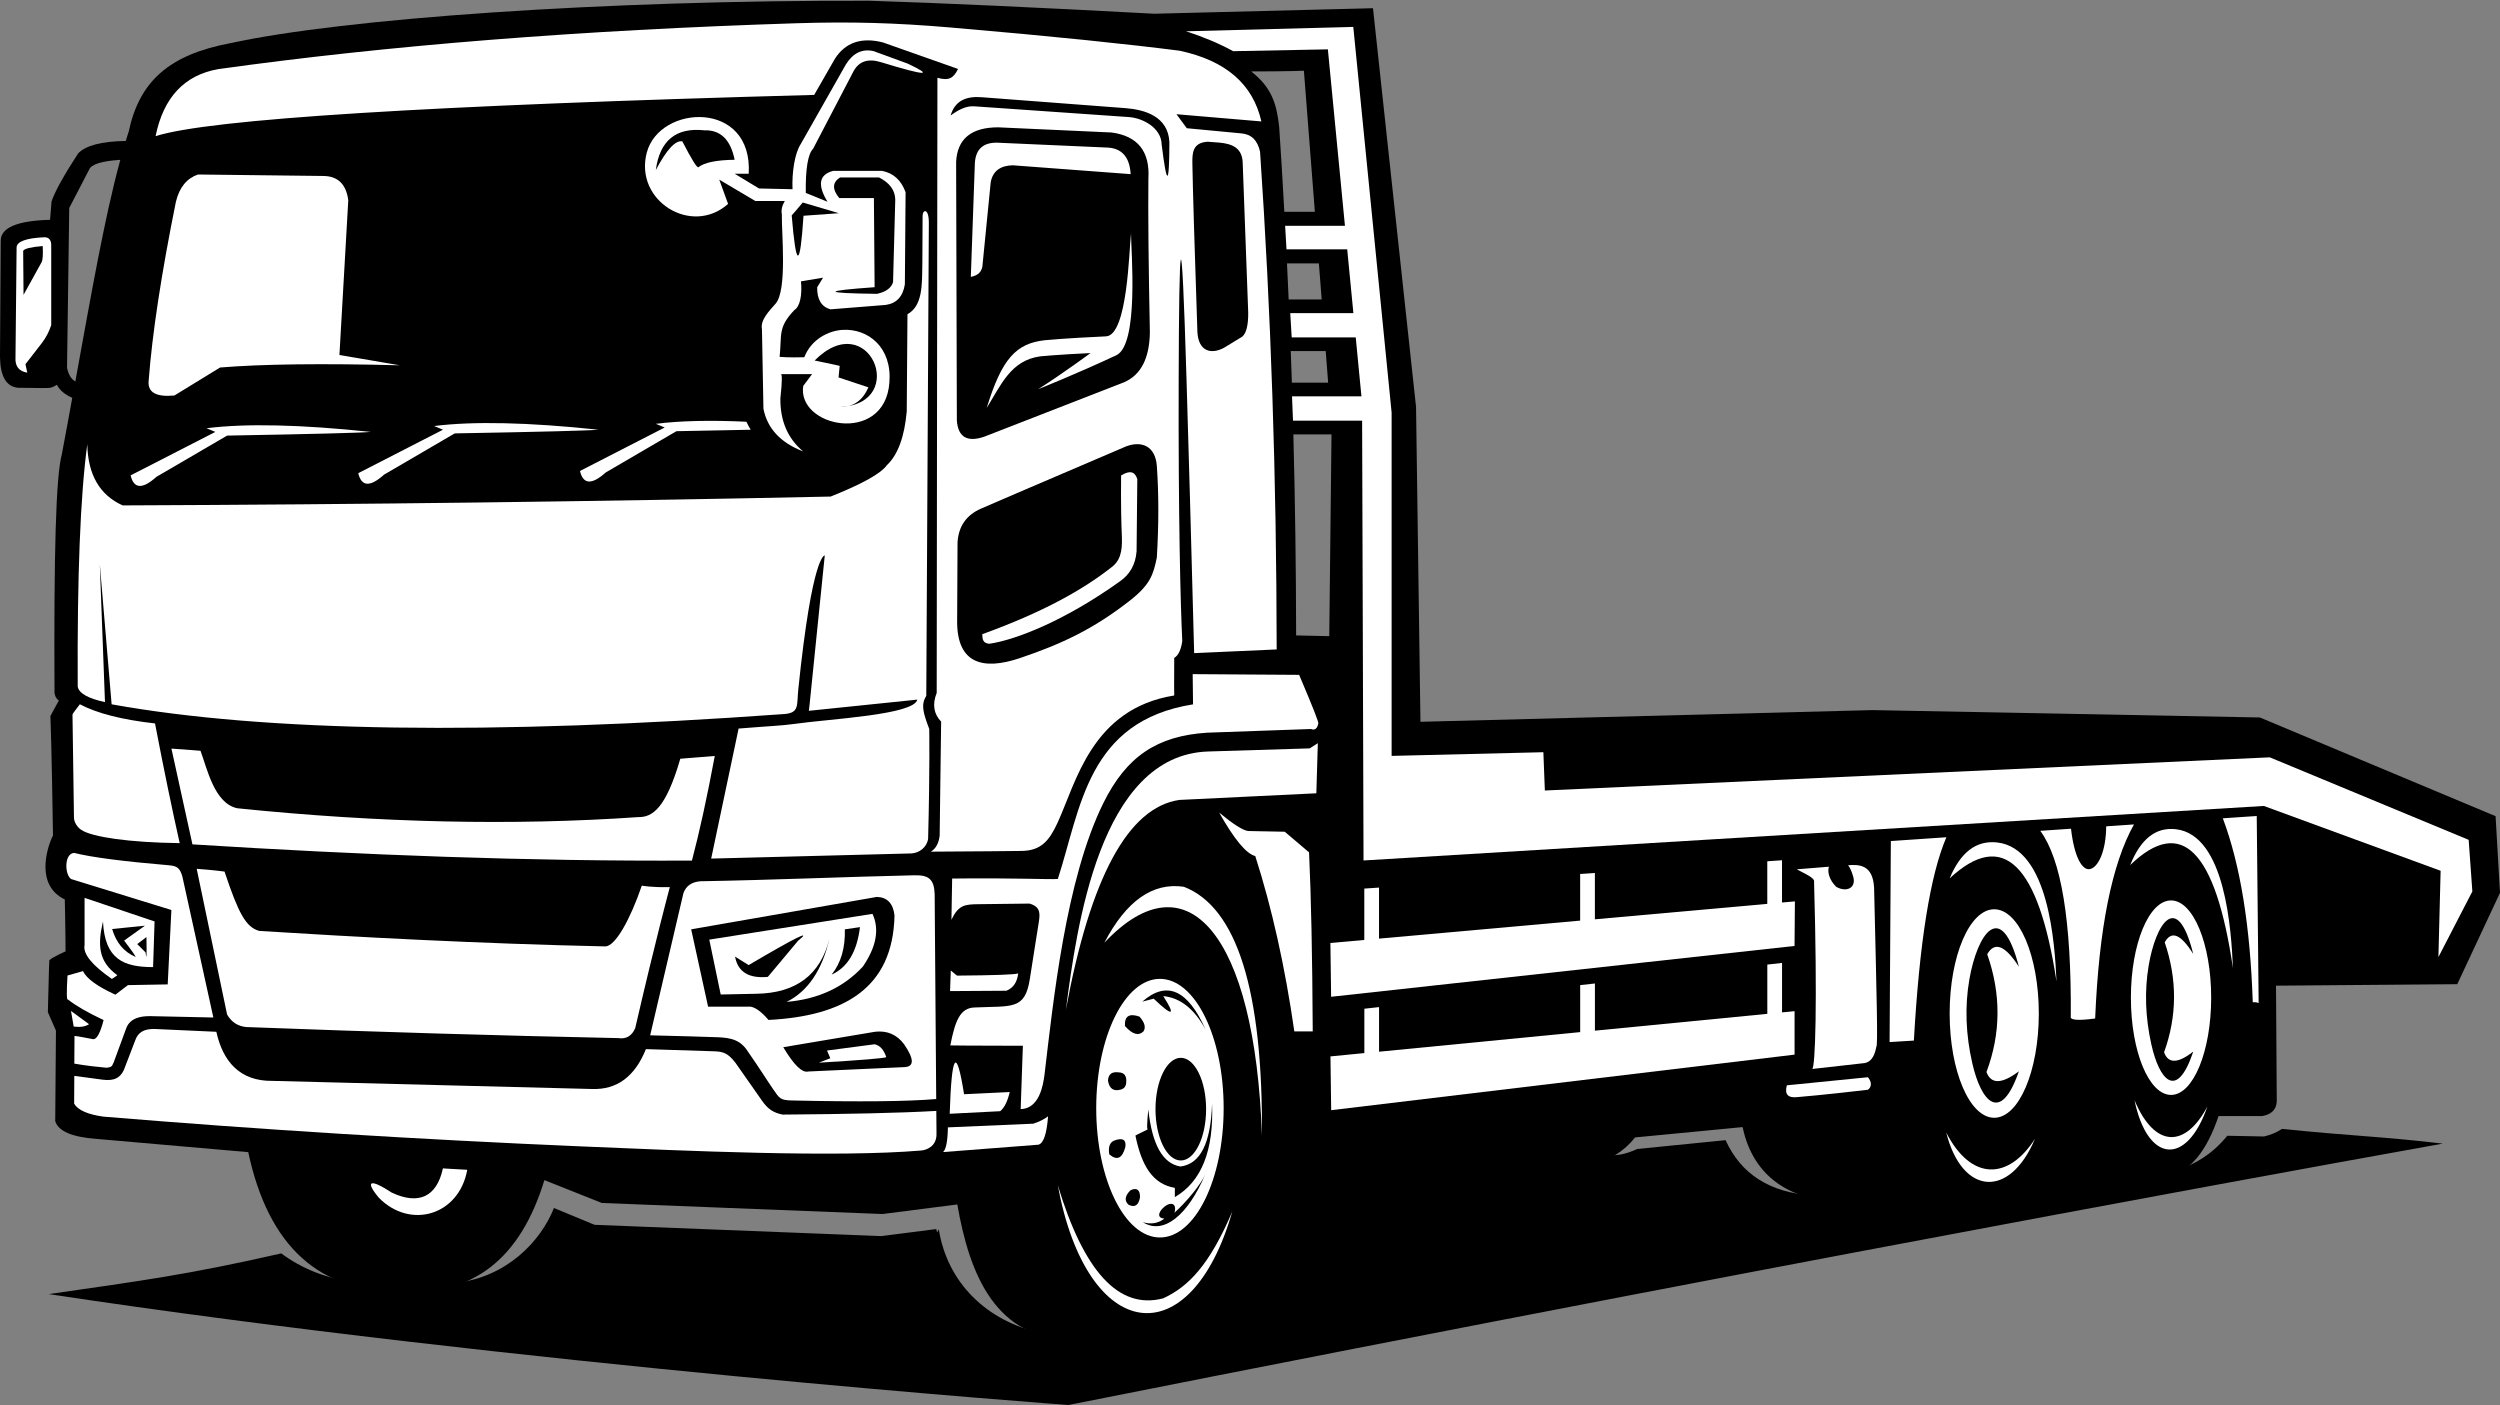
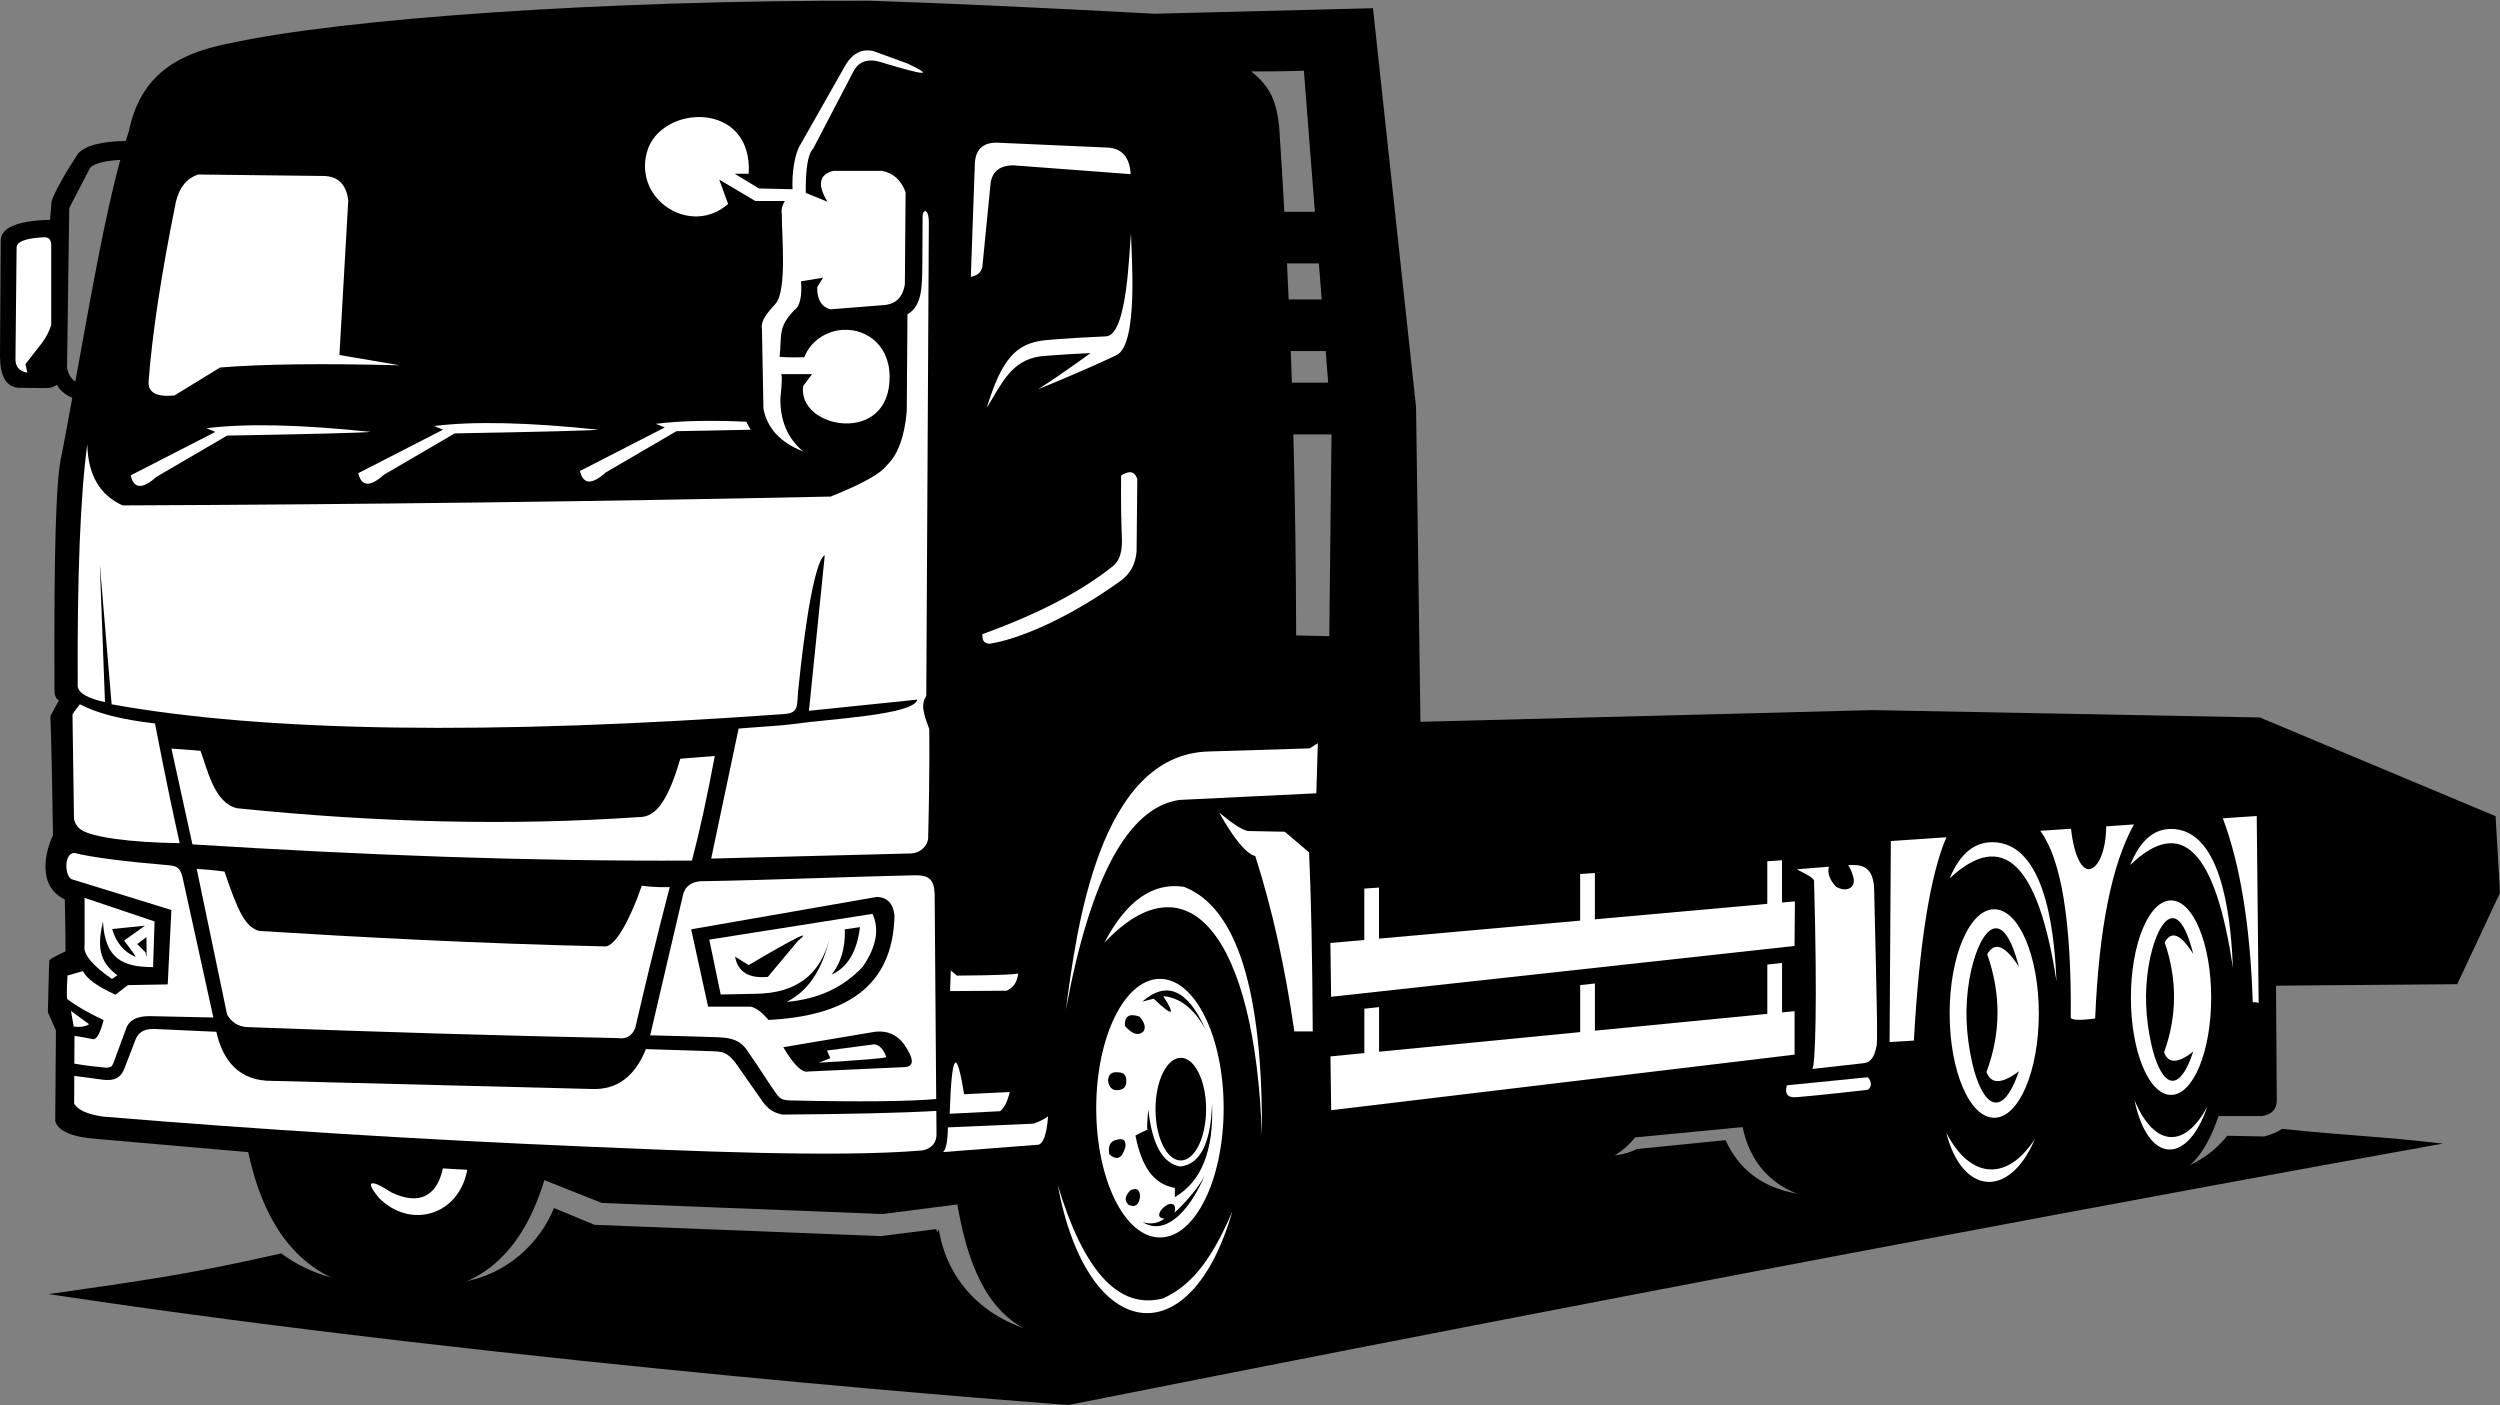
<svg xmlns="http://www.w3.org/2000/svg" clip-rule="evenodd" fill-rule="evenodd" height="38922.0" image-rendering="optimizeQuality" preserveAspectRatio="xMidYMid meet" shape-rendering="geometricPrecision" text-rendering="geometricPrecision" version="1.0" viewBox="3474.0 18627.0 69256.0 38922.0" width="69256.0" zoomAndPan="magnify">
  <rect x="3474.0" y="18627.0" width="69256.0" height="38922.0" fill="#808080" stroke="none" />
  <g>
-     <path d="M1 0L76201 0 76201 76200 1 76200z" fill="none" />
    <g>
      <g id="change1_1">
        <path d="M71151 50308c-1786,-207 -2474,-205 -4459,-408 -138,93 -303,163 -496,210 0,0 -340,-7 -1021,-20 -395,492 -912,825 -1551,1000 -3695,-946 -7008,-728 -9939,653 -1178,-77 -1981,-587 -2408,-1531 0,0 -816,82 -2449,245 -348,161 -640,208 -878,143 0,0 182,-357 547,-1073 -2257,306 -5698,772 -10322,1399 0,0 -1810,1667 -5837,4633 -1537,-325 -2625,-1407 -2857,-2878 -16,30 -32,60 -48,89l-22 -95 -1468 188 -56 7 -52 -2 -7776 -306 -110 -4 -105 -42 -1024 -424c-355,900 -1301,1936 -2769,2079 0,0 -476,-170 -2776,-20 -786,-119 -1455,-387 -2008,-802 -2597,592 -3833,751 -6441,1128 12953,1959 28246,3072 28246,3072 22190,-4411 38078,-7242 38078,-7242z" />
      </g>
      <g id="change1_2">
        <path d="M7035 22284c-26,81 -52,164 -77,248 -674,10 -1114,126 -1321,347 -391,600 -636,1042 -735,1327 -27,340 -41,510 -41,510 -921,25 -1377,222 -1367,592l-20 3204c7,541 173,827 500,857 312,4 540,6 684,8 251,3 256,-16 393,-90 82,163 241,280 425,360 -94,514 -183,1010 -288,1559 -168,620 -223,2769 -204,6612 0,0 13,153 122,214 0,0 -126,224 -235,429 0,0 37,973 71,3307 -189,390 -476,1390 327,1776 0,0 21,908 21,1439 0,0 -357,153 -449,245 0,0 -14,187 -41,1439 0,0 75,170 224,510 0,0 -7,837 -20,2510 87,277 468,441 1143,490 0,0 1401,122 4204,367 558,2618 1980,3904 4265,3857 1963,121 3276,-906 3939,-3082 0,0 531,211 1592,633 0,0 2592,102 7776,306 0,0 690,-88 2071,-265 335,1923 1054,3782 3265,3748l1470 7c2534,-39 3327,-1677 3898,-4000 0,0 1113,40 3652,-68 946,-40 1136,-170 1940,-748 0,0 218,25 1959,35 1100,6 1960,-35 2592,-831 0,0 993,-95 2979,-286 296,1420 1381,2031 2653,2057 783,16 2001,65 3776,25 666,-21 1380,-280 1776,-735 0,0 1211,0 3633,0 568,-131 1017,-682 1347,-1653 0,0 401,0 1204,0 261,-42 397,-179 408,-408 0,0 -7,-1068 -21,-3204 0,0 1674,-14 5021,-41 0,0 395,-844 1184,-2531 0,0 -41,-708 -122,-2123 0,0 -2177,-912 -6531,-2735 0,0 -3578,-68 -10735,-204 0,0 -4173,108 -12518,324 0,0 -41,-2907 -122,-8721 0,0 -398,-3682 -1193,-11047 0,0 -2020,51 -6059,153 -3284,-177 -5915,-297 -7894,-360 -7345,-20 -14574,491 -17719,1179 -1670,319 -2503,1046 -2799,2455zm32226 6943l1006 0 -68 -875 -968 0c11,292 21,583 31,875zm1099 1433l-1057 0c49,1850 74,3706 77,5570 612,14 918,20 918,20l62 -5590zm-1187 -3737l915 0 -78 -1000 -883 0c16,333 32,666 46,1000zm-120 -2429l846 0 -304 -3908c0,0 -398,20 -1459,20 552,439 702,864 775,1541 52,781 99,1563 142,2346zm-32246 -1439c-442,1622 -796,3671 -1246,6140 -114,-65 -191,-191 -230,-378 0,0 20,-1476 61,-4429 0,0 184,-354 551,-1061 57,-148 345,-239 864,-272z" />
      </g>
      <g id="change2_1">
        <path d="M29025 25973c1,-72 3,-1018 7,-1365 2,-183 175,-222 173,191 -4,821 -28,5189 -71,13103 -149,242 -95,453 82,918 0,0 20,1082 -31,3041 -32,230 -233,393 -459,408l-5551 143c0,0 253,-1201 760,-3602 808,-66 1203,-80 1523,-126 1012,-145 3336,-251 3428,-676l-3005 310c7,-44 12,-91 17,-141l424 -4163c0,0 -344,-68 -734,3715 -45,437 37,648 -393,679 -8165,588 -14375,498 -18629,-270 0,0 -109,-1293 -327,-3878 0,0 48,1272 143,3817 -471,-102 -722,-245 -755,-429 -16,-3051 72,-5289 265,-6714 17,843 344,1408 980,1694 6627,-26 13164,-108 19613,-245 870,-347 1389,-636 1557,-868 305,-289 488,-786 551,-1490 14,-1796 20,-2694 20,-2694 421,-229 404,-820 411,-1357zm-23339 12164c-112,147 -207,270 -204,286 0,0 14,952 41,2857 1,124 96,270 204,337 294,199 1322,349 2725,367 -199,-883 -434,-2015 -684,-3316 -909,-102 -1602,-278 -2082,-531zm23129 4737c-1955,44 -3903,131 -5939,166 -240,19 -396,128 -469,327l-922 3941c904,20 1407,39 1744,49 347,11 688,13 923,341 409,588 588,885 741,1105 181,260 196,303 529,310 1868,41 3197,28 3987,-40l-43 -5681c-15,-416 -175,-525 -551,-517zm-5540 -3305c-214,1147 -425,2113 -633,2898 -4492,24 -9118,-153 -13837,-449l-582 -2653c585,41 806,61 806,61 185,500 385,1461 1020,1592 3929,403 7630,485 11103,245 395,7 767,-236 1168,-1617 600,-49 954,-77 954,-77zm-12623 4847c2611,164 6108,354 9592,429 273,-3 685,-734 1010,-1684 0,0 252,54 776,41 0,0 -388,1432 -959,3908 -95,217 -251,309 -469,275 -3239,-67 -6674,-169 -10306,-306 -234,-22 -411,-138 -531,-347l-842 -4036c458,32 771,76 771,76 383,1146 587,1539 959,1643zm15214 3894c-168,46 -399,-178 -694,-673l2551 -429c332,-35 598,81 796,347 278,405 285,616 20,633 -1782,82 -2673,122 -2673,122zm2388 -4326c-39,-331 -202,-501 -490,-510 0,0 -1714,299 -5143,898 313,1429 469,2143 469,2143l1184 0c140,28 303,150 490,367 2070,-106 3450,-866 3490,-2898zm-6887 3707c-306,760 -803,1128 -1491,1104 0,0 -2952,-75 -8857,-225 -908,12 -1373,-547 -1552,-1360l-1738 -79c-290,3 -433,110 -505,306l-286 745c-108,322 -314,393 -618,355 -272,-34 -535,-70 -788,-106l-4 772c106,177 375,296 806,357 4329,359 8752,634 13268,826 2908,123 7021,312 9392,113 151,-13 438,-117 423,-480l-5 -617c-1012,59 -2467,88 -4260,102 -265,-53 -414,-165 -563,-377l-744 -1062c-215,-276 -349,-307 -602,-315l-1878 -60zm-11982 -874l-857 -3899c-68,-248 -150,-302 -376,-321 -1260,-106 -2135,-220 -2624,-342 -282,17 -264,605 -82,724 1850,571 2776,857 2776,857 -68,1374 -102,2061 -102,2061l-1102 20 -347 265c-500,-228 -799,-446 -898,-653 -286,82 -429,122 -429,122 -28,470 -24,691 10,663 221,174 551,365 990,571 -90,354 -186,531 -286,531 -442,-88 -520,-92 -520,-92l-5 768c326,56 614,89 894,114 122,-16 145,-23 194,-143l357 -970c106,-249 365,-327 694,-316l1713 37z" fill="#fff" />
      </g>
      <g id="change2_2">
-         <path d="M36003 37894c0,-14 -7,-340 0,-1041 115,-70 189,-226 223,-468 -50,-1002 -111,-3446 -100,-7247 12,-4017 73,-4815 217,-16 56,1862 129,4413 212,7598l2286 -102c-5,-4765 -158,-9360 -460,-13786 -69,-318 -242,-488 -520,-510 0,0 -503,-48 -1510,-143 0,0 -95,-129 -286,-388 0,0 784,67 2352,200 -233,-1034 -988,-1687 -2265,-1959 -1380,-177 -3484,-399 -6353,-644 -1515,-129 -2746,-165 -4264,-117 -5982,190 -11320,614 -16016,1271 -939,166 -1517,785 -1735,1857 1472,-473 7554,-853 18245,-1143 251,-437 442,-771 574,-1001 290,-452 733,-604 1329,-453l2082 735c-126,254 -248,335 -571,245l-20 17041c-125,314 -84,579 123,795 -27,2109 -41,3163 -41,3163 -27,211 -109,358 -245,439 1342,-5 2121,-18 2500,-20 550,-2 780,-280 1011,-781 514,-1113 943,-3159 3234,-3526zm-482 -3821c55,-912 55,-1759 0,-2541 -43,-552 -421,-698 -847,-541 -2776,1184 -4021,1725 -4021,1725 -409,178 -627,491 -653,939l-11 2204c4,1153 716,1344 1739,999 1177,-397 2051,-816 3040,-1588 579,-452 655,-730 753,-1197zm-5671 8892c1729,-22 2697,31 2929,11 638,-1973 821,-4371 3745,-4837 0,0 -3,-279 -10,-837 1966,14 2949,20 2949,20 375,880 552,1329 531,1347 -29,145 -97,196 -204,153 -1918,68 -2878,102 -2878,102 -1385,90 -2233,656 -2873,1951 -1046,2117 -1388,5506 -1629,7516 -38,313 -150,949 -661,961 41,-1184 61,-1755 61,-1755 -1415,0 -2010,-10 -2010,-10 135,-692 274,-1039 673,-1051 1039,-47 1397,79 1531,-796 125,-815 199,-1251 242,-1533 38,-250 74,-455 -252,-549 -660,8 -1129,13 -1408,17 -383,5 -557,16 -755,432 14,-762 20,-1143 20,-1143zm6019 -20403c-4,1224 -69,1241 -214,71 -8,-465 -522,-736 -908,-763l-4286 -298c-229,-18 -459,112 -653,255 127,-431 456,-537 857,-507l3979 302c540,41 1189,226 1225,940zm-541 5266c-37,-1850 -51,-3265 -41,-4245 48,-759 -292,-1188 -1020,-1286 0,0 -1048,-48 -3143,-143 -744,1 -1132,321 -1163,959 14,4776 20,7164 20,7164 34,458 286,607 755,449 2585,-1007 3878,-1510 3878,-1510 467,-202 705,-664 714,-1388zm1317 0c-79,-2331 -125,-3882 -139,-4653 -5,-302 -3,-596 425,-622 142,9 248,18 326,25 351,33 634,145 643,567 102,2769 153,4153 153,4153 1,341 -54,559 -163,653 -449,272 -500,306 -500,306 -349,193 -713,119 -745,-428z" fill="#fff" />
-       </g>
+         </g>
      <g id="change2_3">
        <path d="M6725 45643c-87,64 -138,98 -153,102 -554,-384 -805,-697 -755,-939 0,0 0,-435 0,-1306 1293,435 1939,653 1939,653 -27,844 -41,1265 -41,1265 -811,0 -1339,-213 -1388,-1265 -155,665 -124,1111 398,1490zm18542 739c874,-76 1578,-402 2112,-980 373,-548 462,-1034 265,-1459 0,0 -1507,238 -4521,714 211,1014 316,1520 316,1520 653,-14 980,-20 980,-20 1104,-15 1781,-522 2031,-1521 -203,872 -597,1453 -1183,1745z" fill="#fff" />
      </g>
      <g id="change1_3">
        <path d="M7531 44587c10,529 2,670 -25,423 0,0 -77,-77 -230,-230 0,0 85,-65 255,-194zm19766 -276c-81,677 -343,1116 -786,1316 259,-323 382,-741 367,-1255 279,-41 418,-61 418,-61zm-3082 1051c1318,-777 1774,-1001 1367,-673 -558,667 -837,1000 -837,1000 -528,50 -831,-137 -908,-561 252,157 378,235 378,235zm-17302 -678c239,314 342,463 311,449 -318,-136 -533,-392 -643,-770 605,-61 908,-92 908,-92 -384,276 -577,413 -577,413z" />
      </g>
      <g id="change2_4">
        <path d="M26160 48066c1179,-71 1802,-122 1867,-153 -71,-209 -179,-329 -327,-357 0,0 -439,58 -1316,173 61,143 92,214 92,214 -211,82 -316,122 -316,122zm-20220 -1066c-97,66 -238,88 -424,66 0,0 -25,-145 -76,-434 333,245 500,367 500,367z" fill="#fff" />
      </g>
      <g id="change2_5">
-         <path d="M71024 45138l61 -2388 -4898 -1796 -24940 1510 -39 -12184 -1915 0 -27 -673 1923 0 -158 -1633 -1774 0 -40 -673 1749 0 -171 -1766 -1682 0 -38 -653 1657 0 -473 -4888 -2623 51c-386,-211 -821,-395 -1306,-551 3089,-82 4633,-122 4633,-122 708,7123 1062,10684 1062,10684 0,6340 0,9511 0,9511l4204 -102 41 1061 20082 -919 5510 2286 102 1429 -939 1816z" fill="#fff" />
-       </g>
+         </g>
      <g id="change2_6">
        <path d="M40350 46240l12837 -1408 10 -1235 -357 32 0 -1171 -408 28 0 1180 -4776 428 0 -1284 -408 28 0 1292 -5572 499 0 -1414 -408 28 0 1423 -939 84 20 1490zm1327 288l0 1234 5572 -543 0 -1302 408 -45 0 1307 4776 -466 0 -1365 408 -45 0 1370 347 -34 0 1204 -12837 1539 -20 -1490 939 -92 0 -1229 408 -45z" fill="#fff" />
      </g>
      <g id="change2_7">
        <path d="M39738 42240c57,1211 91,2864 102,4959 0,0 -170,0 -510,0 -259,-1798 -620,-3417 -1082,-4857 -249,-62 -582,-463 -1000,-1204 379,314 644,484 796,510 680,14 1021,20 1021,20 449,381 673,571 673,571zm-17523 -11668c806,-14 1491,-28 2055,-40 -43,-70 -82,-144 -119,-222 -999,-46 -1835,-27 -2508,58 0,0 82,34 245,102 0,0 -782,401 -2347,1204 88,376 327,389 714,41 1306,-762 1959,-1143 1959,-1143zm-6143 61c2395,-43 3722,-77 3980,-102 -1945,-205 -3462,-239 -4551,-102 0,0 82,34 245,102 0,0 -782,401 -2347,1204 88,376 327,389 714,41 1306,-762 1959,-1143 1959,-1143zm-6306 61c2395,-43 3722,-77 3980,-102 -1945,-205 -3462,-239 -4551,-102 0,0 82,34 245,102 0,0 -782,401 -2347,1204 88,376 327,389 714,41 1306,-762 1959,-1143 1959,-1143zm-4873 -5267c0,204 0,940 0,2207 -61,184 -146,347 -255,490 0,0 -153,197 -459,592 0,0 17,78 51,235 -233,-39 -341,-179 -327,-418 0,0 10,-1017 31,-3051 6,-164 261,-259 763,-282 148,-6 197,97 197,228zm7984 3034c81,-1442 163,-2871 245,-4286 -57,-439 -282,-663 -673,-673 0,0 -1163,-14 -3490,-41 -311,106 -516,357 -612,755 -403,1993 -655,3646 -755,4959 -32,321 206,457 714,408 844,-517 1265,-775 1265,-775 1169,-96 2829,-117 4980,-61 -1116,-191 -1674,-286 -1674,-286zm13684 -5102c-397,101 -451,387 -163,857 0,0 -201,-82 -602,-245 -9,-671 60,-1079 204,-1225l1112 -2132c150,-288 405,-376 765,-265 1241,379 1490,393 745,41 -633,-231 -949,-347 -949,-347 -312,-71 -568,52 -765,367 -837,1476 -1255,2214 -1255,2214 -163,248 -245,788 -224,1245 -619,-14 -929,-21 -929,-21 -449,-272 -673,-408 -673,-408 259,0 388,0 388,0 121,-2049 -2470,-1929 -2824,-585 -352,1334 1242,2321 2253,1421 -163,-449 -245,-673 -245,-673 667,395 1000,592 1000,592l816 0c-78,132 -105,254 -82,367 -10,525 154,2105 -174,2478 -177,202 -428,453 -377,706 27,1469 41,2204 41,2204 107,546 474,941 1102,1184 -428,-357 -639,-846 -633,-1469 54,-488 54,-713 0,-673 585,0 878,0 878,0 -163,218 -245,327 -245,327 -85,566 459,971 1050,1031 614,63 1277,-247 1338,-1133 74,-976 -596,-1493 -1297,-1452 -389,23 -869,260 -1061,758 -422,14 -684,-10 -684,-10 66,-615 -56,-809 408,-1296 158,-98 220,-418 184,-796 408,-68 612,-102 612,-102 -109,177 -163,265 -163,265 -6,336 116,540 367,612 1020,-82 1531,-122 1531,-122 300,-42 477,-232 531,-571 14,-1701 20,-2551 20,-2551 -122,-335 -340,-532 -653,-592 -898,0 -1347,0 -1347,0zm4358 316c57,-305 261,-461 612,-469 0,0 1088,82 3265,245 -27,-463 -235,-708 -622,-735 0,0 -1000,-44 -3000,-133 -438,-33 -669,154 -694,561l-112 3153c212,-38 321,-157 327,-357 150,-1510 224,-2265 224,-2265zm3388 10633c257,-218 256,-561 243,-868 -12,-292 -28,-851 -19,-1642 296,-177 395,-61 449,102l-20 2000c-29,365 -185,643 -469,837 -1505,1077 -2872,1617 -3612,1724 -174,-17 -191,-119 -194,-265 1684,-611 2803,-1234 3623,-1888zm-2031 -5807c-799,118 -1065,777 -1469,1429 421,-1369 816,-1790 1612,-1878 0,0 565,-56 1694,-107 599,-27 639,-2401 693,-2853 0,480 227,3079 -408,3377 -1085,509 -2163,939 -2163,939 667,-422 1449,-1000 1449,-1000 -884,41 -1408,92 -1408,92zm7481 10857c110,-67 184,-115 224,-143 0,0 -14,463 -41,1388 0,0 -1265,61 -3796,184 -1418,208 -2466,2147 -3143,5817 294,-2243 921,-7070 3949,-7159 1912,-57 2806,-86 2806,-86zm13503 9662c-257,28 -353,-80 -286,-327 1497,-150 2245,-224 2245,-224 110,127 110,270 0,347 -1204,143 -1959,204 -1959,204zm468 -5964c96,3398 32,5153 -51,5184l1449 -163c169,-27 277,-177 326,-449 46,-23 15,-1202 -61,-4408 -33,-652 -430,-646 -719,-624 50,68 96,164 133,292 111,328 -169,474 -464,306 -181,-182 -249,-390 -203,-557 -249,20 -545,44 -889,72 176,101 506,230 480,347zm-21628 6700c169,-57 305,-125 408,-204 -36,483 -124,745 -265,786 0,0 -881,68 -2643,204 83,-77 127,-305 133,-684 1578,-68 2367,-102 2367,-102zm-2317 -275c54,-1689 187,-1870 398,-541 0,0 422,-20 1265,-61 -61,261 -149,438 -265,531 0,0 -466,24 -1398,71zm204 -3827c1043,-8 1607,-28 1694,-61 -29,245 -138,404 -327,480 0,0 -520,3 -1561,10 0,0 7,-191 20,-571 116,95 173,143 173,143zm27407 -3834c-447,1040 -748,2918 -901,5634 0,0 -224,14 -673,41l35 -5569 1540 -105zm7658 -523c483,1284 759,2983 829,5096 55,-7 110,0 163,20l-53 -5181 -939 64zm-3539 5545c-482,65 -707,45 -673,-61 18,-2641 -264,-4354 -846,-5138l852 -58c93,815 320,1155 519,1119 240,-44 451,-510 456,-1185l769 -53c-613,1097 -971,2889 -1075,5377z" fill="#fff" />
      </g>
      <g id="change2_8">
        <path d="M58719 43816c682,0 1235,1293 1235,2888 0,1595 -553,2888 -1235,2888 -682,0 -1235,-1293 -1235,-2888 0,-1595 553,-2888 1235,-2888zm4898 -245c614,0 1112,1206 1112,2694 0,1488 -498,2694 -1112,2694 -614,0 -1112,-1206 -1112,-2694 0,-1488 498,-2694 1112,-2694zm-175 1161c185,-336 448,-228 790,324 -444,-1785 -1039,-845 -1235,323 -118,703 -93,1432 76,2186 216,968 697,1575 1160,194 -425,331 -694,338 -809,19 362,-1001 368,-2016 18,-3046zm-4917 329c205,-360 497,-245 877,347 -493,-1914 -1153,-905 -1371,346 -131,754 -103,1535 84,2343 240,1038 774,1688 1287,208 -472,355 -771,362 -898,20 401,-1073 408,-2162 20,-3265z" fill="#fff" />
      </g>
      <g id="change2_9">
        <path d="M35607 45744c975,0 1765,1604 1765,3582 0,1978 -790,3582 -1765,3582 -975,0 -1765,-1604 -1765,-3582 0,-1978 790,-3582 1765,-3582zm578 2187c387,0 701,637 701,1422 0,785 -314,1422 -701,1422 -387,0 -701,-636 -701,-1422 0,-785 314,-1422 701,-1422zm-1037 -728c75,-109 39,-247 -107,-413 -285,-100 -419,-13 -403,260 203,230 373,281 510,153zm862 5020c347,-317 730,-783 852,-1061 -483,1135 -1158,1687 -1730,1322 223,67 422,35 597,-97 -206,-21 -158,-168 -54,-279 174,-188 420,-196 335,116zm-954 -434c-37,226 -143,298 -316,214 -124,-110 -107,-245 51,-403 175,-80 263,-17 265,189zm-408 -1383c-85,314 -233,381 -444,199 -37,-220 20,-351 168,-393 214,-70 305,-6 276,194zm25 -1796c-5,113 -59,181 -163,204 -193,51 -307,-33 -342,-250 8,-179 106,-255 296,-230 155,5 225,97 209,276zm1026 -2388c470,44 861,354 1174,929 -495,-1110 -1080,-1368 -1755,-776 211,-54 316,-82 316,-82 529,504 618,480 265,-71z" fill="#fff" />
      </g>
      <g id="change1_4">
        <path d="M36020 51534c0,116 0,201 0,255 739,-427 1082,-1291 1031,-2592 -33,1098 -326,1680 -878,1745 -488,-80 -784,-607 -888,-1582 -39,392 -43,576 -10,551 -286,136 -347,174 -347,174 171,841 480,1344 1092,1449z" />
      </g>
      <g id="change1_5">
-         <path d="M26765 29900c1896,-100 782,-2799 -724,-1286 526,108 757,159 694,153 -20,211 -31,316 -31,316 551,184 827,275 827,275 -161,364 -416,544 -765,541zm-22108 -4457c12,240 2,390 -31,449 0,0 -167,301 -500,903 0,0 -3,-406 -10,-1219 36,-62 216,-106 541,-133zm18168 -2186c164,-129 497,-197 1000,-204 -112,-558 -391,-830 -837,-816 -788,-85 -1237,282 -1347,1102 299,-566 544,-832 735,-796 265,513 414,752 449,714zm2908 1347c-96,1473 -205,1470 -327,-10 8,-5 110,-124 306,-357 667,197 1000,296 1000,296 -653,48 -980,71 -980,71zm2031 2163c-1503,-19 -1524,-80 -61,-184l-20 -2469c0,0 -320,0 -959,0 -200,-244 -193,-434 20,-571 721,0 1082,0 1082,0 293,149 443,353 449,612l-61 2286c-48,163 -197,272 -449,327z" />
-       </g>
+         </g>
      <g id="change2_10">
        <path d="M57389 50001c693,1351 1727,1317 2459,173 -700,1668 -2020,1570 -2459,-173zm-43063 1664c-581,-382 -764,-348 -357,143 872,886 2222,488 2449,-775 -548,-29 -738,-42 -674,-41 -171,797 -678,1021 -1418,673zm23286 522c-1157,4035 -4022,3687 -4837,-735 720,2390 1686,3465 2919,3143 703,-322 1288,-927 1918,-2408zm-3546 -7443c2291,-2435 4176,-244 4367,5347 27,-4031 -694,-6331 -2163,-6898 -862,-128 -1597,389 -2204,1551zm23419 -1785c1473,-1370 2459,-417 2959,2857 -46,-1044 -214,-3692 -1644,-3851 -575,-64 -1013,267 -1316,994zm5000 -367c1417,-1370 2366,-417 2847,2857 -45,-1044 -206,-3692 -1581,-3851 -553,-64 -975,267 -1266,994zm119 6512c569,1351 1419,1317 2021,173 -575,1668 -1660,1570 -2021,-173z" fill="#fff" />
      </g>
    </g>
  </g>
</svg>